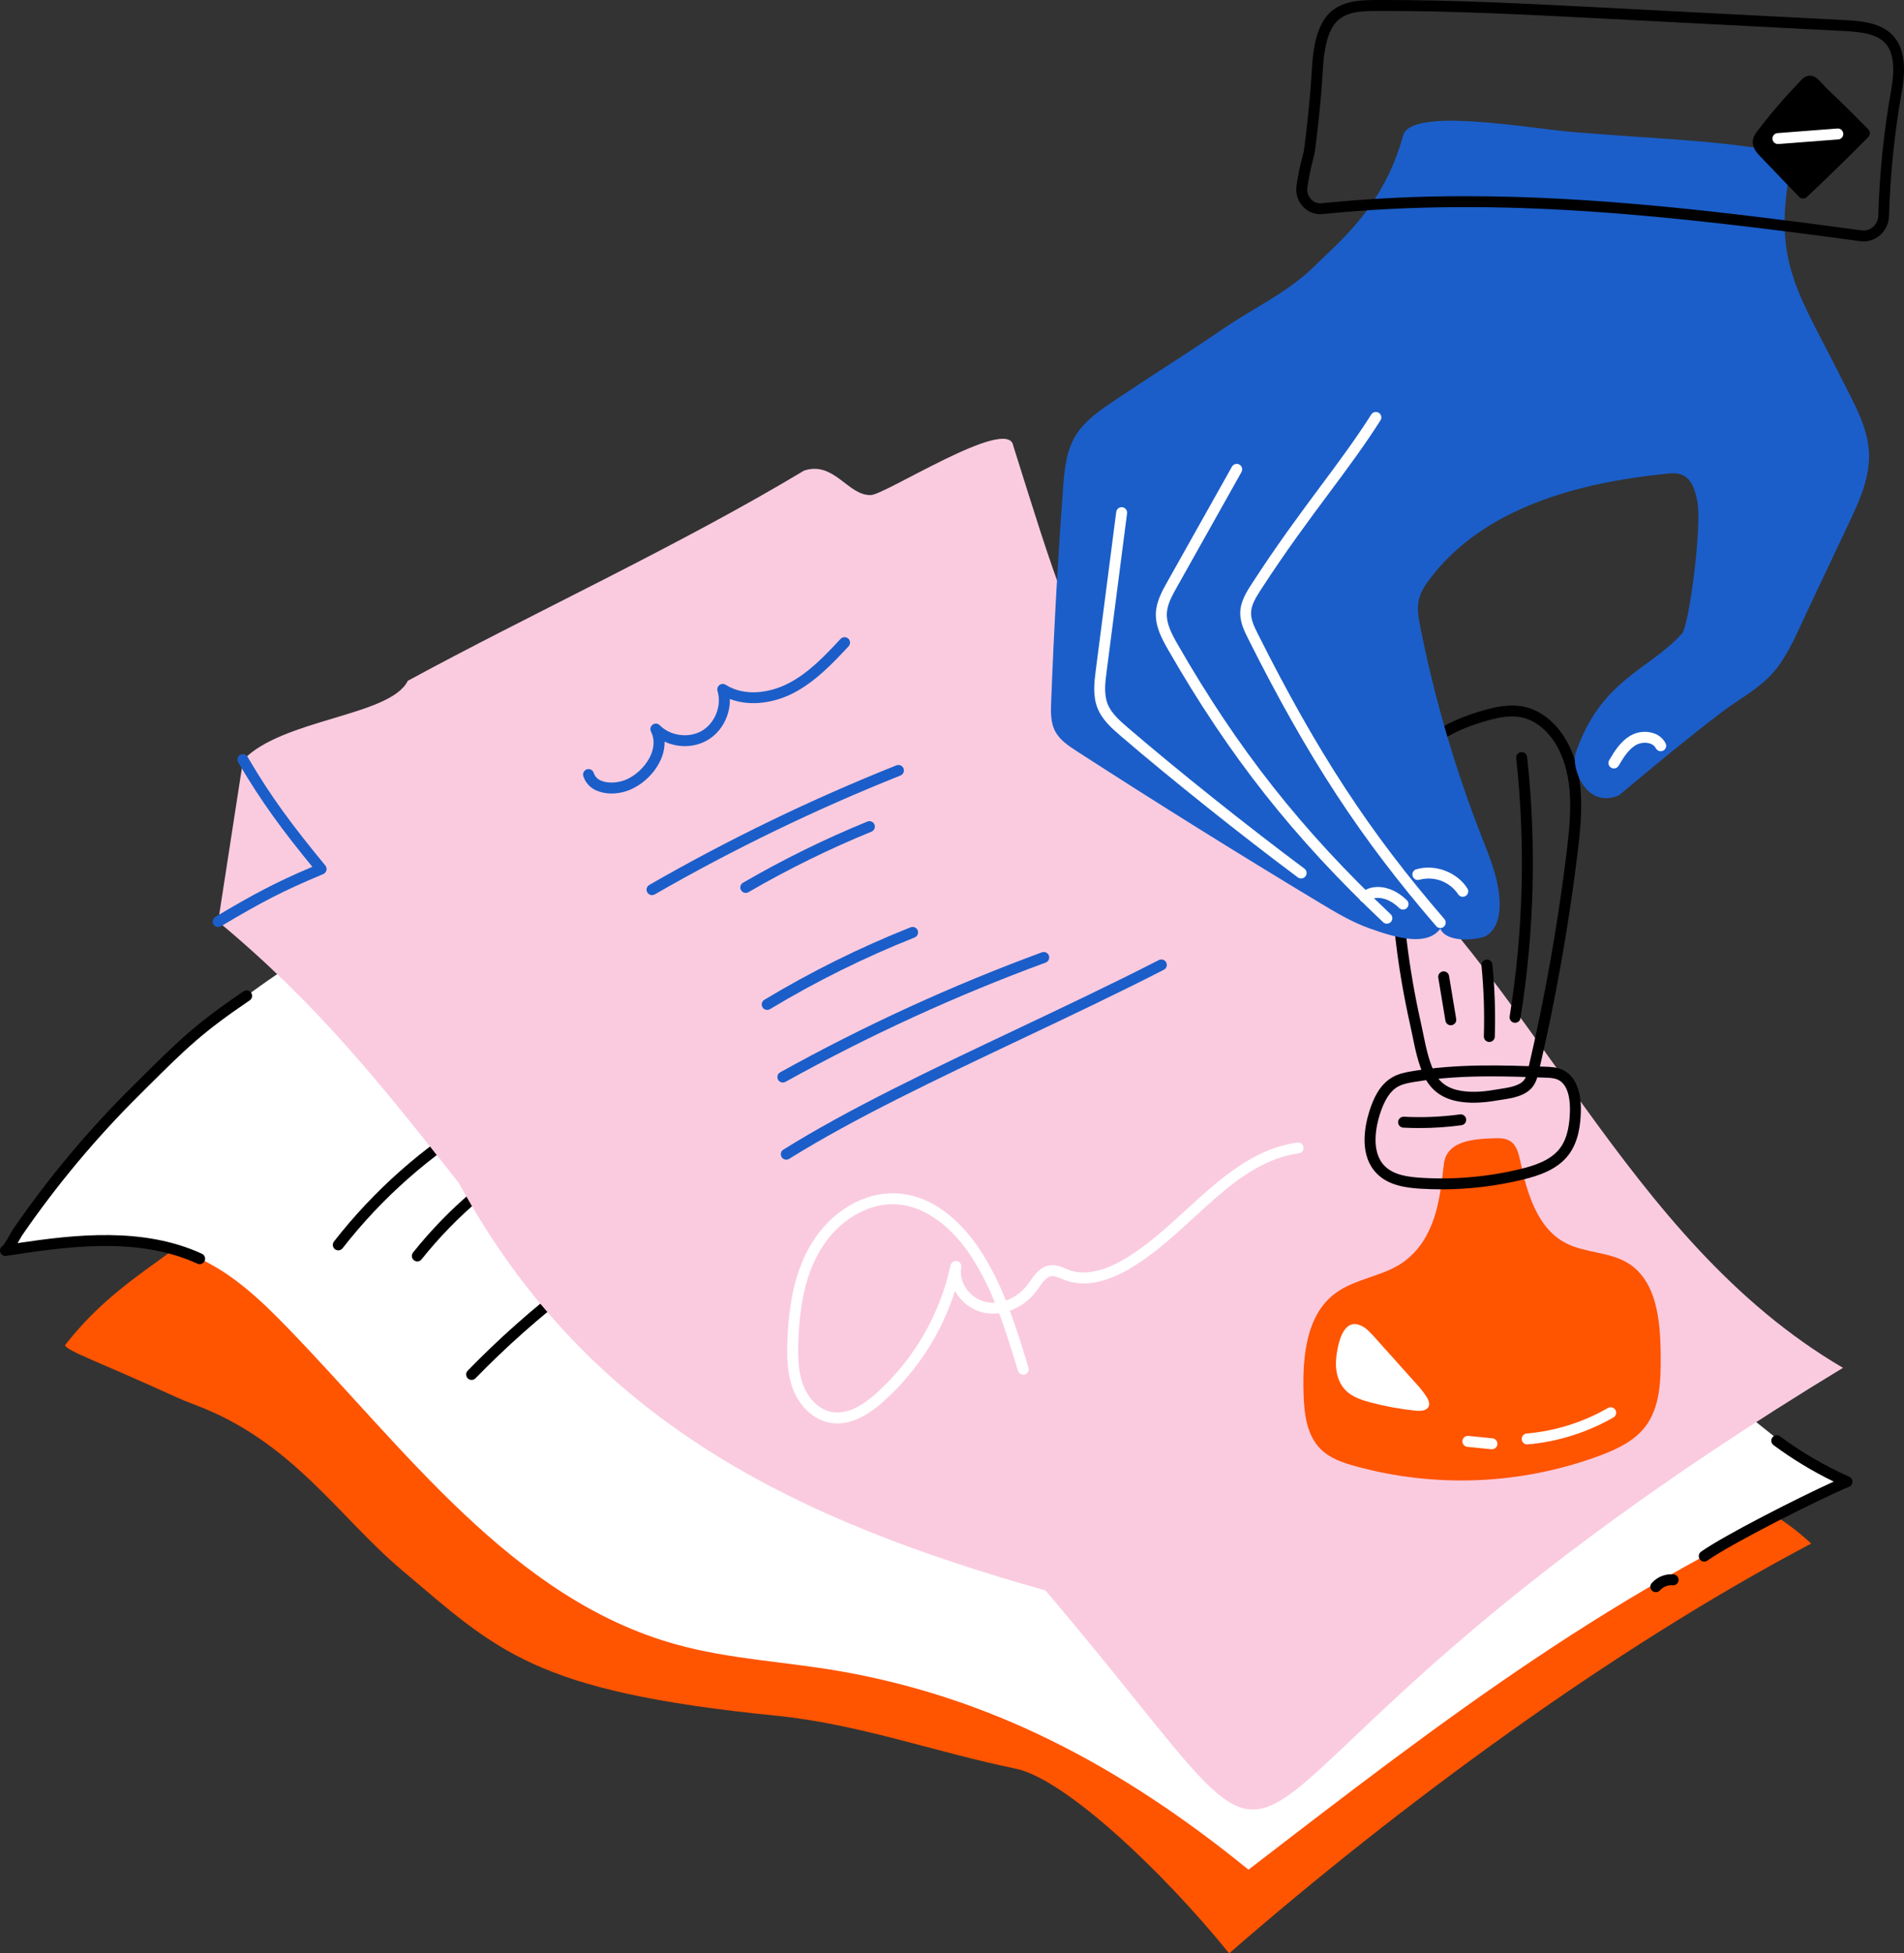
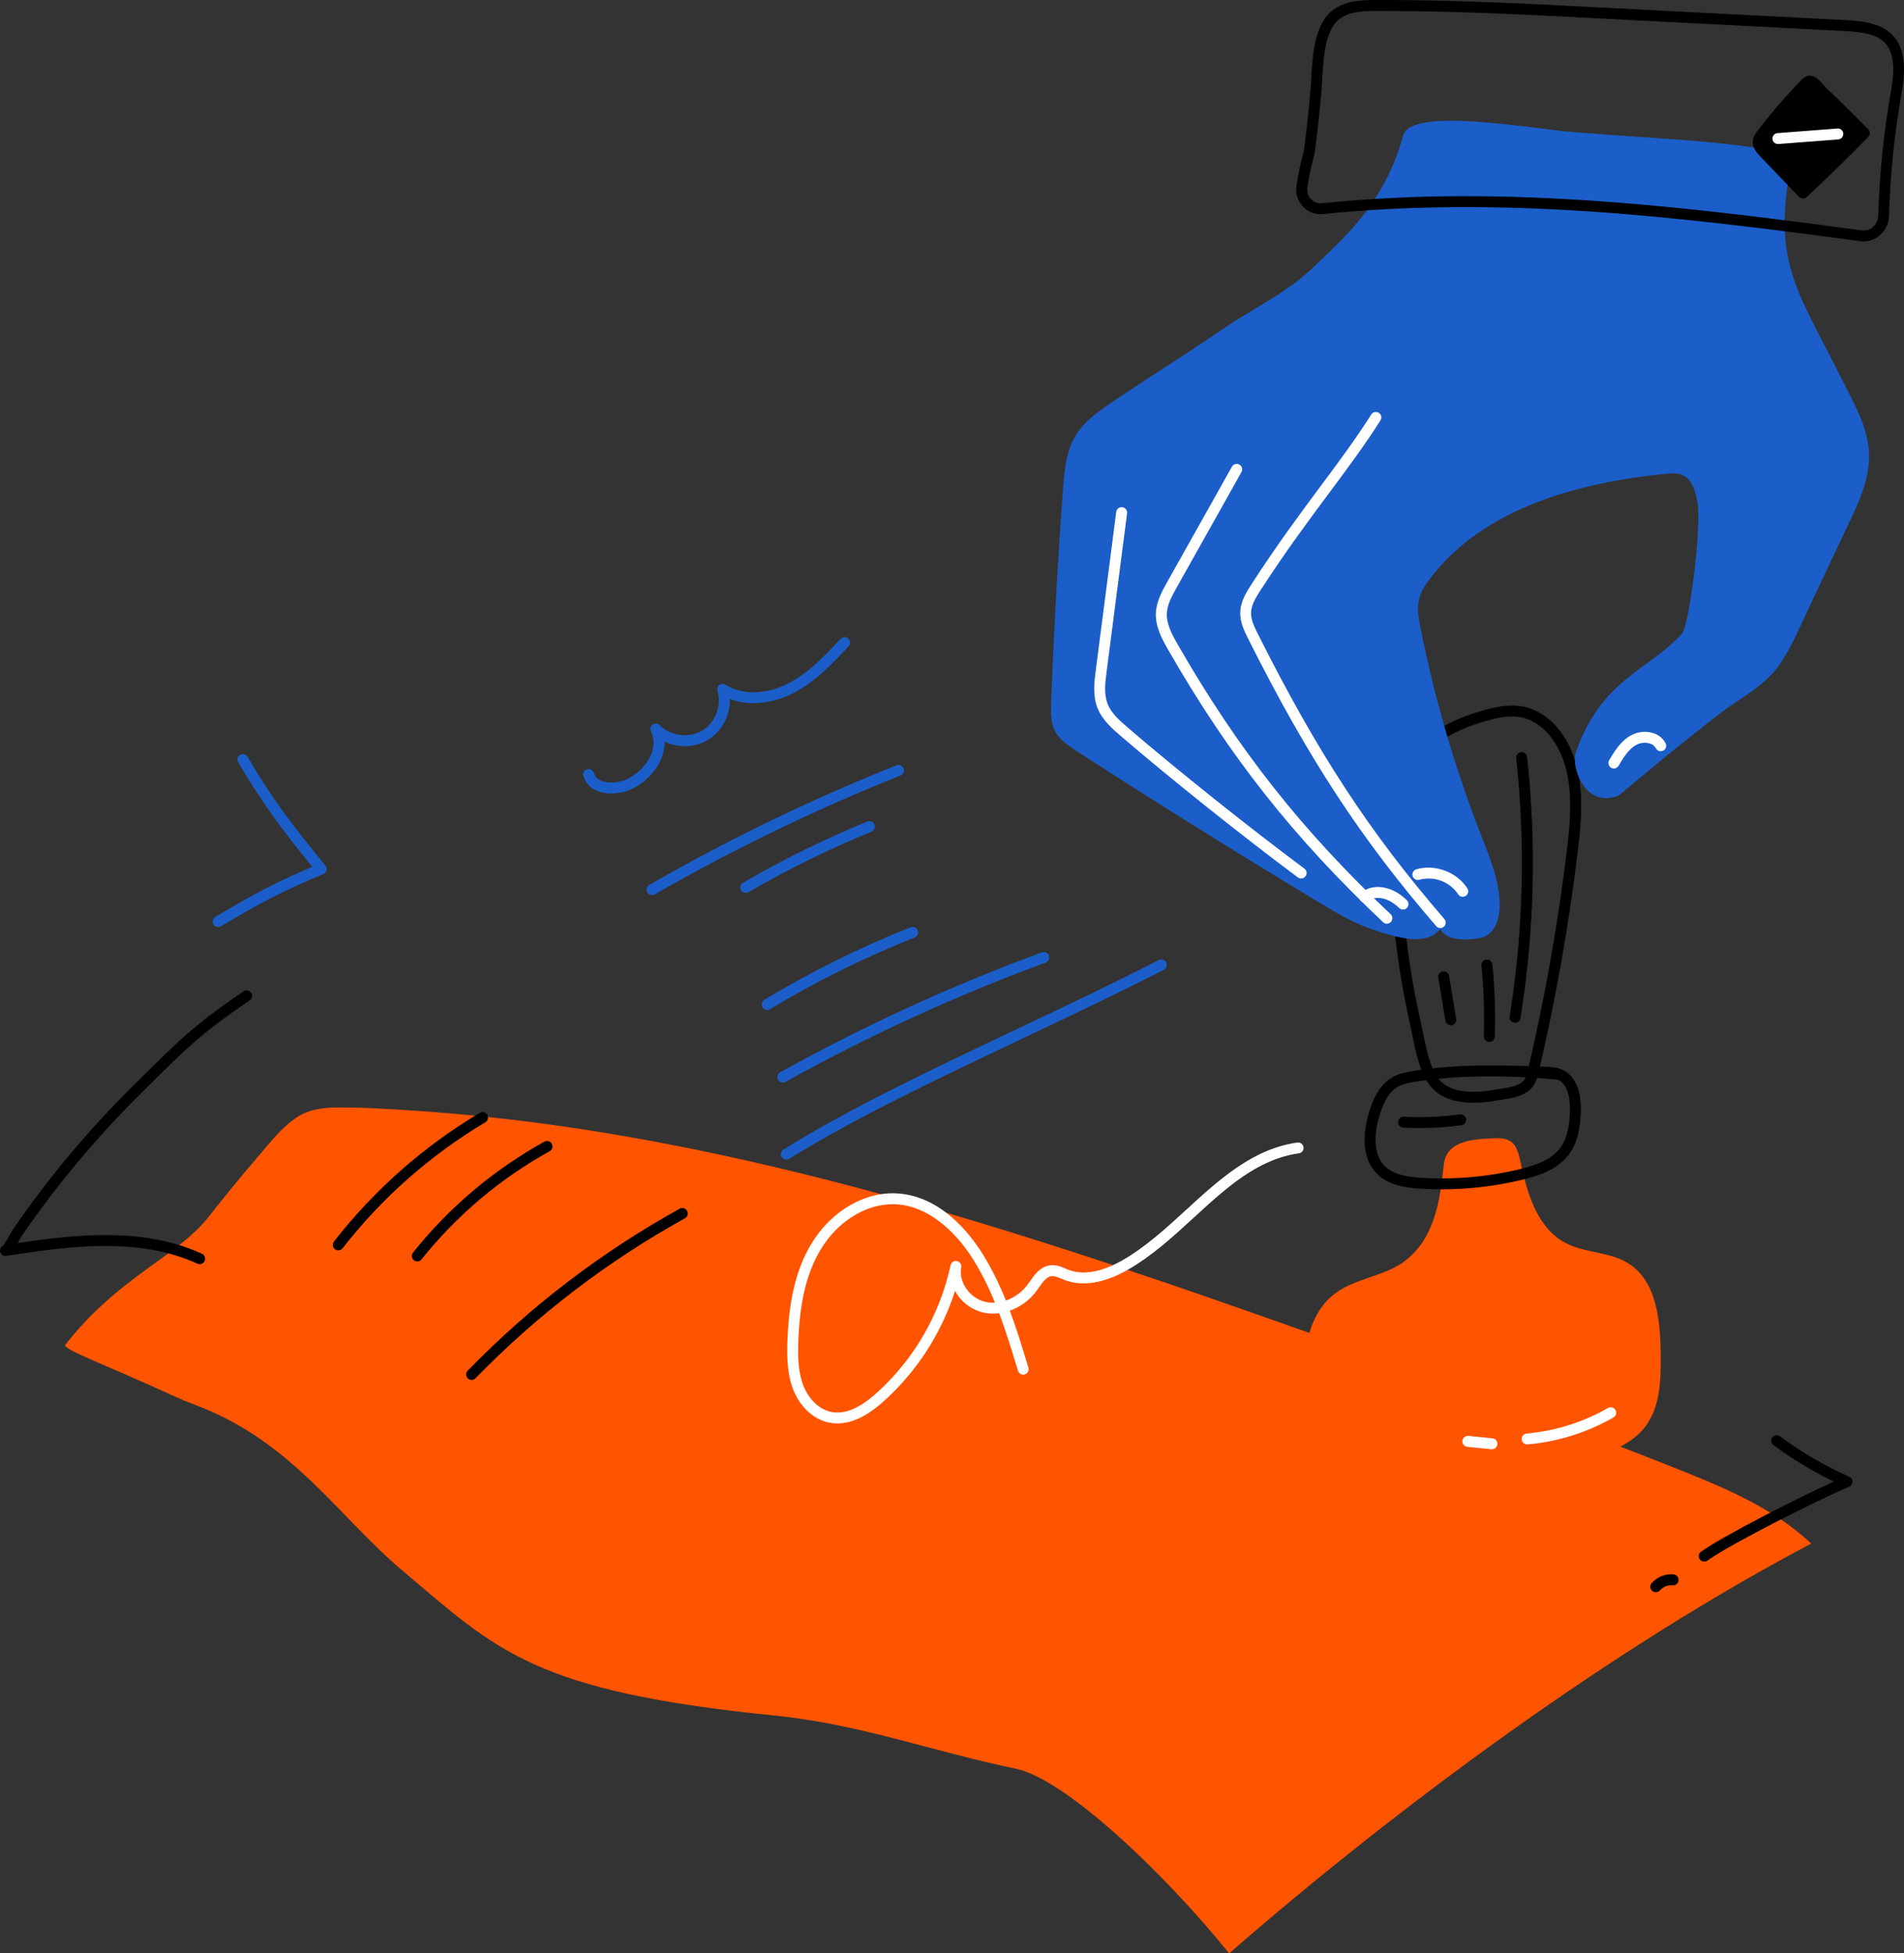
<svg xmlns="http://www.w3.org/2000/svg" width="150px" height="153.868px" viewBox="0 0 150 153.868" version="1.1">
  <rect x="0" y="0" width="150" height="153.868" fill="#333333" stroke="none" />
  <title>CD0A362C-DFB3-4E65-B248-75D74A2F4C92</title>
  <g id="05-Services" stroke="none" stroke-width="1" fill="none" fill-rule="evenodd">
    <g id="05.1_Services" transform="translate(-1285, -4317)" fill-rule="nonzero">
      <g id="How-it-works" transform="translate(375, 3932)">
        <g id="services-copy-2" transform="translate(800, 253)">
          <g id="howitworks-art-3" transform="translate(110, 132)">
            <path d="M132.199,115.731 C123.734,112.358 115.156,109.272 106.573,106.209 C102.56,104.776 98.542,103.361 94.518,101.963 C90.452,100.566 86.374,99.194 82.275,97.892 C78.197,96.596 74.097,95.365 69.97,94.223 C65.843,93.082 61.722,92.052 57.556,91.14 C53.391,90.229 49.201,89.444 44.979,88.82 C40.758,88.195 36.538,87.735 32.295,87.466 C30.386,87.345 28.462,87.216 26.548,87.237 C25.454,87.25 24.379,87.375 23.438,87.977 C22.198,88.776 21.252,90.031 20.3,91.139 C18.981,92.676 17.697,94.241 16.448,95.836 C13.961,99.013 9.373,100.519 5.118,105.966 C5.272,106.43 8.118,107.413 13.711,109.977 C14.24,110.22 14.778,110.442 15.324,110.645 C23.008,113.51 26.611,119.415 31.67,123.689 C39.178,130.024 41.99,133.229 61.074,135.14 C67.688,135.803 73.51,137.977 80.02,139.321 C83.841,140.109 91.493,147.276 96.836,153.868 C110.224,142.21 126.989,129.868 142.692,121.589 C139.756,118.827 135.943,117.227 132.199,115.731 Z" id="Path" fill="#FF5400" />
-             <path d="M0.426,98.503 C5.55,97.719 11.022,96.98 15.73,99.148 C18.386,100.373 20.56,102.431 22.597,104.53 C31.898,114.114 40.35,125.922 53.21,129.518 C57.465,130.709 61.929,130.892 66.28,131.66 C77.824,133.702 88.017,138.862 98.359,147.279 C113.938,135.279 127.275,125.037 145.308,117.18 C129.981,106.968 118.656,91.3 102.536,82.391 C91.667,76.386 79.209,73.816 66.84,72.732 C61.035,72.223 55.2,72.025 49.372,71.891 C46.455,71.825 43.539,71.775 40.624,71.711 C37.936,71.65 35.232,71.456 32.547,71.516 C30.885,71.554 29.554,72.07 28.117,72.874 C26.009,74.056 23.944,75.305 21.944,76.661 C17.931,79.382 14.179,82.469 10.735,85.882 C7.273,89.311 4.142,93.059 1.382,97.075 C1.229,97.299 0.64,98.47 0.426,98.503 Z" id="Path" fill="#FFFFFF" />
            <path d="M26.647,98.492 C26.567,98.492 26.488,98.469 26.42,98.427 C26.351,98.384 26.297,98.323 26.261,98.251 C26.226,98.179 26.211,98.098 26.22,98.018 C26.228,97.938 26.258,97.862 26.307,97.799 C29.474,93.739 33.368,90.303 37.791,87.666 C37.84,87.636 37.894,87.616 37.95,87.607 C38.007,87.599 38.064,87.601 38.12,87.615 C38.175,87.628 38.227,87.653 38.273,87.687 C38.319,87.721 38.358,87.764 38.387,87.813 C38.416,87.862 38.435,87.916 38.443,87.973 C38.451,88.029 38.447,88.087 38.433,88.142 C38.418,88.197 38.392,88.249 38.358,88.294 C38.323,88.34 38.279,88.378 38.23,88.406 C33.899,90.988 30.087,94.353 26.987,98.329 C26.946,98.38 26.895,98.421 26.836,98.45 C26.777,98.478 26.712,98.492 26.647,98.492 Z" id="Path" fill="#000000" />
            <path d="M32.874,99.364 C32.794,99.364 32.714,99.341 32.646,99.298 C32.577,99.255 32.522,99.194 32.487,99.121 C32.452,99.048 32.438,98.966 32.447,98.886 C32.456,98.806 32.488,98.729 32.538,98.666 C35.381,95.107 38.895,92.14 42.881,89.934 C42.931,89.906 42.985,89.887 43.042,89.88 C43.099,89.873 43.156,89.877 43.211,89.892 C43.267,89.908 43.318,89.934 43.363,89.969 C43.408,90.005 43.445,90.049 43.473,90.099 C43.5,90.149 43.518,90.204 43.524,90.26 C43.53,90.317 43.525,90.375 43.508,90.43 C43.492,90.484 43.465,90.535 43.429,90.579 C43.393,90.624 43.348,90.66 43.297,90.687 C39.41,92.837 35.983,95.729 33.211,99.2 C33.171,99.251 33.12,99.292 33.061,99.321 C33.003,99.349 32.939,99.364 32.874,99.364 Z" id="Path" fill="#000000" />
            <path d="M37.154,108.699 C37.069,108.699 36.987,108.674 36.917,108.627 C36.846,108.58 36.791,108.514 36.758,108.436 C36.726,108.359 36.716,108.273 36.732,108.19 C36.747,108.107 36.787,108.031 36.845,107.97 C41.753,102.922 47.378,98.625 53.539,95.217 C53.589,95.188 53.643,95.17 53.7,95.162 C53.757,95.155 53.814,95.159 53.869,95.175 C53.925,95.19 53.976,95.216 54.021,95.252 C54.066,95.287 54.103,95.331 54.131,95.381 C54.158,95.431 54.176,95.486 54.182,95.543 C54.188,95.6 54.183,95.657 54.166,95.712 C54.15,95.767 54.123,95.818 54.087,95.862 C54.051,95.906 54.006,95.943 53.955,95.969 C47.869,99.336 42.311,103.582 37.462,108.569 C37.422,108.61 37.374,108.643 37.321,108.665 C37.268,108.688 37.211,108.699 37.154,108.699 Z" id="Path" fill="#000000" />
-             <path d="M145.194,107.746 C127.804,97.556 120.937,76.977 106.162,64.727 C86.199,57.039 86.176,55.267 79.825,35.108 C79.446,32.685 69.511,39.127 68.565,38.997 C66.788,39.022 65.704,36.298 63.35,37.067 C53.519,42.979 41.574,48.479 32.126,53.63 C30.755,56.416 22.259,56.615 19.154,59.865 L17.186,72.595 C24.985,79.067 30.03,85.416 36.154,93.195 C46.531,112.23 63.073,119.823 82.365,125.285 C108.44,155.948 87.01,143.037 145.194,107.746 Z" id="Path" fill="#FACBDF" />
            <path d="M116.092,86.862 C115.708,86.864 115.324,86.833 114.945,86.771 C113.655,86.556 112.741,85.901 112.217,84.818 C111.729,83.808 111.498,82.678 111.275,81.585 C111.213,81.281 111.154,80.993 111.09,80.708 C110.612,78.579 110.23,76.401 109.972,74.234 C109.678,71.815 109.519,69.382 109.495,66.945 C109.468,64.244 109.688,61.187 111.517,59.005 C112.641,57.663 114.312,56.703 116.761,55.985 C117.757,55.694 118.929,55.428 120.064,55.67 C121.443,55.965 122.695,57.001 123.504,58.516 C124.879,61.108 124.653,64.153 124.302,67.049 C123.594,72.893 122.565,78.693 121.223,84.425 C121.135,84.801 121.024,85.271 120.71,85.651 C120.124,86.358 119.087,86.511 118.253,86.636 C118.123,86.656 117.997,86.674 117.88,86.694 C117.289,86.8 116.692,86.857 116.092,86.862 Z M119.117,56.434 C118.41,56.434 117.689,56.61 117.001,56.811 C114.719,57.479 113.186,58.352 112.176,59.557 C110.527,61.525 110.33,64.394 110.355,66.937 C110.379,69.341 110.536,71.743 110.826,74.13 C111.086,76.268 111.457,78.418 111.929,80.519 C111.995,80.813 112.058,81.118 112.118,81.413 C112.333,82.454 112.548,83.531 112.992,84.444 C113.392,85.272 114.077,85.756 115.086,85.923 C115.849,86.049 116.692,86.03 117.736,85.846 C117.858,85.826 117.99,85.805 118.128,85.785 C118.816,85.678 119.673,85.556 120.049,85.102 C120.234,84.878 120.314,84.533 120.386,84.229 C121.72,78.527 122.741,72.758 123.444,66.945 C123.777,64.185 123.997,61.292 122.738,58.918 C122.055,57.628 121.018,56.753 119.884,56.511 C119.632,56.459 119.375,56.433 119.117,56.434 Z" id="Shape" fill="#000000" />
            <path d="M87.499,31.751 C86.448,32.47 85.382,33.242 84.726,34.331 C83.981,35.57 83.851,37.069 83.746,38.51 C83.335,44.106 83.024,49.708 82.811,55.317 C82.782,56.089 82.763,56.902 83.118,57.589 C83.473,58.276 84.162,58.74 84.819,59.165 C91.153,63.26 97.552,67.252 104.015,71.142 C105.25,71.885 106.497,72.628 107.853,73.116 C110.272,73.985 112.442,74.497 113.47,73.159 C114.017,74.369 116.555,73.995 117.024,73.747 C117.884,73.294 118.157,72.194 118.147,71.226 C118.127,69.36 117.385,67.587 116.705,65.851 C114.618,60.512 113.008,54.999 111.892,49.376 C111.751,48.668 111.619,47.935 111.785,47.232 C111.926,46.618 112.282,46.077 112.663,45.575 C116.875,40.018 124.293,38.023 131.231,37.321 C131.678,37.276 132.15,37.238 132.56,37.423 C133.319,37.766 133.566,38.703 133.724,39.521 C134.094,41.444 133.065,49.303 132.511,49.912 C129.864,52.814 126.121,53.525 124.136,59.305 C123.757,60.404 124.888,63.76 127.542,62.652 C127.552,62.652 132.35,58.582 135.76,56.008 C137.252,54.881 139.074,54.025 140.261,52.245 C141.189,50.857 141.568,49.865 142.281,48.355 L145.641,41.244 C146.466,39.497 147.309,37.667 147.243,35.737 C147.172,33.636 146.039,31.745 145.101,29.865 C141.643,22.937 139.618,20.733 141.071,13.128 C141.102,12.974 141.108,12.817 141.089,12.661 C140.965,11.801 140.153,11.915 139.506,11.814 C134.104,10.972 130.833,10.972 123.876,10.398 C120.491,10.12 111.15,8.39 110.534,10.685 C109.029,16.275 105.399,19.135 103.667,20.862 C101.467,23.053 98.823,24.207 96.268,25.962 C93.688,27.736 91.02,29.391 88.421,31.135 C88.11,31.343 87.803,31.548 87.499,31.751 Z" id="Path" fill="#1B5EC9" />
            <path d="M113.47,73.104 C113.409,73.103 113.349,73.09 113.293,73.064 C113.237,73.039 113.187,73.002 113.148,72.955 C107.21,66.076 103.053,59.727 98.323,50.296 C98.056,49.759 97.691,49.037 97.708,48.254 C97.726,47.359 98.238,46.569 98.611,45.997 C100.594,42.928 102.419,40.476 104.024,38.317 C105.458,36.391 106.812,34.571 108.03,32.651 C108.091,32.555 108.188,32.487 108.299,32.461 C108.41,32.437 108.526,32.457 108.623,32.518 C108.72,32.579 108.788,32.675 108.812,32.787 C108.838,32.898 108.818,33.015 108.756,33.111 C107.52,35.059 106.157,36.891 104.713,38.831 C103.112,40.981 101.297,43.419 99.325,46.463 C98.914,47.098 98.572,47.673 98.56,48.275 C98.549,48.8 98.791,49.327 99.084,49.912 C103.78,59.273 107.899,65.577 113.792,72.394 C113.845,72.456 113.88,72.533 113.892,72.614 C113.903,72.695 113.892,72.778 113.857,72.853 C113.824,72.927 113.769,72.991 113.7,73.035 C113.631,73.08 113.551,73.104 113.469,73.105 L113.47,73.104 Z" id="Path" fill="#FFFFFF" />
            <path d="M109.261,72.761 C109.151,72.761 109.045,72.719 108.965,72.644 C101.896,65.97 96.831,59.553 92.029,51.184 C91.492,50.249 91.015,49.323 91.062,48.273 C91.106,47.359 91.571,46.529 91.945,45.862 L97.054,36.762 C97.109,36.662 97.203,36.588 97.313,36.557 C97.423,36.526 97.541,36.54 97.64,36.596 C97.74,36.652 97.814,36.745 97.845,36.855 C97.876,36.965 97.862,37.083 97.806,37.183 L92.7,46.28 C92.353,46.899 91.959,47.599 91.925,48.311 C91.885,49.128 92.304,49.932 92.775,50.753 C97.533,59.044 102.551,65.403 109.556,72.015 C109.619,72.074 109.663,72.151 109.681,72.235 C109.7,72.319 109.693,72.407 109.66,72.487 C109.629,72.567 109.573,72.635 109.502,72.684 C109.432,72.732 109.347,72.758 109.261,72.758 L109.261,72.761 Z" id="Path" fill="#FFFFFF" />
            <path d="M102.505,69.2 C102.412,69.2 102.322,69.17 102.248,69.115 C97.821,65.818 92.214,61.342 88.295,57.976 C87.643,57.415 86.832,56.718 86.457,55.762 C86.072,54.777 86.213,53.686 86.326,52.809 L87.938,40.327 C87.952,40.214 88.011,40.111 88.101,40.041 C88.191,39.971 88.305,39.94 88.419,39.954 C88.532,39.969 88.635,40.027 88.705,40.117 C88.774,40.207 88.806,40.322 88.792,40.435 L87.179,52.917 C87.072,53.736 86.954,54.666 87.259,55.446 C87.555,56.203 88.247,56.797 88.857,57.321 C92.761,60.675 98.35,65.137 102.763,68.422 C102.835,68.476 102.889,68.552 102.916,68.638 C102.943,68.724 102.943,68.817 102.914,68.903 C102.886,68.989 102.831,69.063 102.758,69.116 C102.684,69.169 102.596,69.197 102.506,69.197 L102.505,69.2 Z" id="Path" fill="#FFFFFF" />
            <path d="M127.14,60.533 C127.065,60.533 126.991,60.512 126.925,60.473 C126.877,60.444 126.834,60.406 126.801,60.361 C126.766,60.316 126.742,60.265 126.728,60.21 C126.714,60.155 126.71,60.098 126.718,60.042 C126.726,59.986 126.745,59.933 126.774,59.884 C127.17,59.212 127.665,58.379 128.503,57.918 C128.765,57.777 129.051,57.689 129.346,57.659 C129.641,57.628 129.94,57.656 130.223,57.742 C130.435,57.802 130.632,57.905 130.803,58.043 C130.974,58.182 131.114,58.354 131.217,58.549 C131.242,58.599 131.257,58.654 131.262,58.71 C131.267,58.767 131.26,58.823 131.242,58.877 C131.225,58.931 131.197,58.98 131.161,59.023 C131.124,59.066 131.079,59.102 131.028,59.127 C130.978,59.153 130.923,59.168 130.867,59.173 C130.811,59.177 130.754,59.17 130.701,59.153 C130.647,59.135 130.597,59.108 130.554,59.071 C130.511,59.034 130.476,58.989 130.45,58.939 C130.4,58.847 130.331,58.766 130.248,58.702 C130.165,58.637 130.071,58.59 129.969,58.563 C129.617,58.462 129.24,58.5 128.916,58.67 C128.286,59.014 127.858,59.738 127.519,60.319 C127.48,60.385 127.425,60.44 127.359,60.478 C127.292,60.515 127.217,60.534 127.14,60.533 Z" id="Path" fill="#FFFFFF" />
            <path d="M115.24,70.643 C115.167,70.643 115.097,70.625 115.032,70.59 C114.969,70.556 114.915,70.505 114.876,70.444 C114.552,69.958 114.082,69.586 113.534,69.381 C112.986,69.176 112.388,69.148 111.823,69.301 C111.714,69.333 111.596,69.32 111.495,69.266 C111.395,69.211 111.321,69.119 111.289,69.01 C111.257,68.9 111.269,68.782 111.323,68.682 C111.378,68.582 111.47,68.507 111.579,68.475 C113.05,68.045 114.778,68.69 115.602,69.98 C115.644,70.045 115.666,70.12 115.669,70.197 C115.672,70.274 115.653,70.35 115.617,70.418 C115.579,70.485 115.525,70.542 115.459,70.581 C115.392,70.62 115.317,70.641 115.24,70.641 L115.24,70.643 Z" id="Path" fill="#FFFFFF" />
            <path d="M110.531,71.649 C110.418,71.649 110.31,71.605 110.229,71.526 C109.501,70.809 108.838,70.721 108.509,70.729 C108.18,70.738 107.946,70.847 107.852,70.951 C107.816,70.995 107.77,71.032 107.719,71.058 C107.668,71.084 107.612,71.1 107.554,71.104 C107.496,71.108 107.438,71.101 107.383,71.082 C107.329,71.063 107.278,71.034 107.235,70.995 C107.192,70.957 107.158,70.91 107.133,70.857 C107.109,70.805 107.095,70.748 107.093,70.691 C107.091,70.633 107.1,70.575 107.121,70.521 C107.142,70.467 107.173,70.418 107.213,70.377 C107.483,70.076 107.958,69.885 108.482,69.869 C108.949,69.855 109.88,69.977 110.835,70.913 C110.897,70.973 110.939,71.05 110.955,71.133 C110.972,71.217 110.964,71.304 110.932,71.383 C110.9,71.462 110.844,71.529 110.773,71.577 C110.702,71.624 110.619,71.649 110.533,71.649 L110.531,71.649 Z" id="Path" fill="#FFFFFF" />
            <path d="M110.486,99.47 C108.856,100.576 106.697,100.722 105.135,101.921 C102.916,103.626 102.622,106.819 102.692,109.616 C102.732,111.238 102.899,113.02 104.055,114.159 C104.78,114.874 105.785,115.217 106.766,115.49 C113.113,117.238 119.848,116.95 126.022,114.667 C127.36,114.168 128.717,113.536 129.594,112.409 C130.808,110.852 130.846,108.709 130.831,106.735 C130.809,104.054 130.537,100.902 128.251,99.496 C126.78,98.59 124.87,98.716 123.341,97.912 C121.084,96.729 120.291,93.942 119.766,91.449 C119.643,90.861 119.48,90.208 118.974,89.886 C118.628,89.665 118.192,89.65 117.782,89.662 C116.232,89.713 113.978,89.794 113.752,91.684 C113.537,93.525 113.359,95.348 112.525,97.041 C112.067,98.013 111.364,98.85 110.486,99.47 Z" id="Path" fill="#FF5400" />
            <path d="M111.822,88.858 C111.399,88.858 110.975,88.848 110.552,88.826 C110.496,88.823 110.44,88.809 110.389,88.785 C110.338,88.761 110.293,88.726 110.254,88.684 C110.216,88.642 110.187,88.593 110.169,88.54 C110.15,88.487 110.141,88.43 110.144,88.374 C110.147,88.317 110.161,88.262 110.186,88.211 C110.211,88.16 110.244,88.114 110.286,88.077 C110.329,88.039 110.377,88.01 110.431,87.991 C110.484,87.972 110.541,87.964 110.597,87.967 C112.074,88.043 113.554,87.981 115.019,87.782 C115.132,87.767 115.247,87.797 115.337,87.866 C115.429,87.935 115.488,88.037 115.504,88.15 C115.519,88.263 115.489,88.378 115.42,88.469 C115.351,88.56 115.248,88.619 115.135,88.635 C114.038,88.784 112.931,88.859 111.822,88.858 Z" id="Path" fill="#000000" />
-             <path d="M105.268,106.981 C105.168,107.896 105.376,108.889 106.03,109.536 C106.551,110.054 107.282,110.288 107.991,110.478 C109.158,110.784 110.347,111 111.548,111.123 C111.931,111.161 112.419,111.13 112.559,110.772 C112.648,110.545 112.542,110.291 112.419,110.081 C112.161,109.676 111.863,109.297 111.531,108.95 L108.257,105.295 C107.964,104.973 107.662,104.635 107.269,104.443 C105.775,103.713 105.38,105.951 105.268,106.981 Z" id="Path" fill="#FFFFFF" />
            <path d="M120.33,113.779 C120.217,113.784 120.105,113.743 120.021,113.666 C119.937,113.59 119.887,113.482 119.882,113.368 C119.877,113.254 119.918,113.142 119.994,113.059 C120.071,112.974 120.179,112.924 120.293,112.919 C122.543,112.718 124.722,112.032 126.68,110.908 C126.73,110.88 126.783,110.861 126.839,110.854 C126.895,110.846 126.952,110.851 127.007,110.865 C127.061,110.88 127.112,110.904 127.158,110.939 C127.202,110.973 127.239,111.016 127.268,111.066 C127.296,111.114 127.314,111.168 127.322,111.225 C127.33,111.281 127.325,111.338 127.311,111.391 C127.296,111.446 127.271,111.498 127.237,111.542 C127.203,111.587 127.16,111.625 127.11,111.653 C125.043,112.839 122.744,113.564 120.369,113.776 L120.33,113.779 Z" id="Path" fill="#FFFFFF" />
            <path d="M117.517,114.156 L117.473,114.156 L115.597,113.968 C115.484,113.957 115.379,113.9 115.306,113.812 C115.234,113.723 115.2,113.609 115.21,113.495 C115.222,113.381 115.278,113.277 115.367,113.204 C115.456,113.131 115.57,113.097 115.683,113.108 L117.559,113.296 C117.673,113.302 117.781,113.352 117.857,113.437 C117.934,113.522 117.974,113.634 117.969,113.748 C117.963,113.862 117.912,113.968 117.828,114.045 C117.743,114.122 117.631,114.162 117.517,114.156 Z" id="Path" fill="#FFFFFF" />
            <path d="M119.358,80.565 C119.335,80.565 119.311,80.563 119.289,80.56 C119.233,80.551 119.18,80.531 119.132,80.501 C119.084,80.471 119.042,80.433 119.009,80.387 C118.976,80.341 118.952,80.289 118.94,80.234 C118.927,80.179 118.924,80.122 118.933,80.066 C120.013,73.339 120.188,66.497 119.449,59.724 C119.437,59.61 119.471,59.495 119.543,59.406 C119.614,59.317 119.719,59.259 119.833,59.247 C119.947,59.235 120.061,59.268 120.15,59.34 C120.239,59.412 120.297,59.516 120.309,59.63 C121.055,66.48 120.879,73.4 119.785,80.203 C119.769,80.304 119.718,80.397 119.639,80.463 C119.561,80.53 119.461,80.566 119.358,80.565 Z" id="Path" fill="#000000" />
            <path d="M117.329,82.076 L117.315,82.076 C117.201,82.073 117.094,82.024 117.015,81.941 C116.938,81.858 116.896,81.747 116.899,81.633 C116.957,79.774 116.895,77.912 116.713,76.06 C116.708,76.003 116.713,75.946 116.73,75.892 C116.747,75.838 116.773,75.787 116.81,75.744 C116.845,75.7 116.89,75.663 116.94,75.637 C116.991,75.61 117.045,75.594 117.101,75.588 C117.158,75.582 117.215,75.588 117.269,75.605 C117.324,75.621 117.374,75.648 117.417,75.684 C117.461,75.72 117.498,75.765 117.525,75.815 C117.552,75.865 117.568,75.92 117.573,75.976 C117.759,77.865 117.823,79.763 117.762,81.66 C117.759,81.773 117.712,81.879 117.63,81.957 C117.55,82.034 117.442,82.077 117.329,82.076 Z" id="Path" fill="#000000" />
            <path d="M114.297,80.763 C114.196,80.763 114.097,80.727 114.019,80.661 C113.942,80.595 113.89,80.504 113.873,80.404 L113.312,77.024 C113.301,76.968 113.302,76.91 113.314,76.854 C113.326,76.798 113.35,76.745 113.382,76.698 C113.415,76.651 113.457,76.611 113.506,76.581 C113.554,76.55 113.608,76.529 113.665,76.52 C113.721,76.511 113.779,76.513 113.835,76.526 C113.89,76.539 113.943,76.564 113.989,76.597 C114.036,76.631 114.074,76.674 114.103,76.723 C114.133,76.772 114.153,76.827 114.16,76.883 L114.721,80.261 C114.741,80.373 114.714,80.489 114.647,80.581 C114.581,80.674 114.481,80.737 114.368,80.755 C114.344,80.759 114.32,80.762 114.297,80.763 Z" id="Path" fill="#000000" />
            <path d="M48.187,62.506 C47.782,62.512 47.379,62.434 47.005,62.278 C46.757,62.177 46.535,62.022 46.353,61.826 C46.172,61.629 46.036,61.395 45.955,61.141 C45.938,61.087 45.931,61.03 45.936,60.974 C45.941,60.917 45.957,60.863 45.983,60.813 C46.009,60.763 46.045,60.718 46.088,60.682 C46.131,60.645 46.181,60.618 46.235,60.601 C46.289,60.584 46.346,60.578 46.402,60.583 C46.458,60.587 46.513,60.603 46.563,60.629 C46.613,60.655 46.658,60.691 46.694,60.734 C46.73,60.778 46.758,60.828 46.775,60.881 C46.82,61.019 46.895,61.146 46.994,61.251 C47.094,61.356 47.216,61.438 47.351,61.491 C47.899,61.732 48.742,61.684 49.401,61.377 C50.288,60.963 51.054,60.137 51.353,59.27 C51.495,58.859 51.598,58.24 51.286,57.625 C51.239,57.534 51.227,57.429 51.251,57.329 C51.275,57.229 51.334,57.141 51.418,57.08 C51.501,57.02 51.604,56.992 51.706,57.001 C51.809,57.01 51.905,57.055 51.976,57.129 C52.814,57.98 54.276,58.17 55.309,57.559 C56.342,56.947 56.873,55.577 56.529,54.433 C56.503,54.348 56.503,54.258 56.53,54.174 C56.557,54.09 56.61,54.016 56.68,53.962 C56.751,53.909 56.836,53.879 56.924,53.876 C57.013,53.872 57.1,53.897 57.174,53.945 C58.742,54.926 60.745,54.535 62.097,53.837 C63.71,53.011 64.988,51.645 66.224,50.325 C66.263,50.284 66.309,50.251 66.36,50.228 C66.412,50.204 66.467,50.191 66.524,50.19 C66.58,50.188 66.636,50.197 66.689,50.217 C66.742,50.237 66.791,50.267 66.832,50.306 C66.873,50.344 66.906,50.391 66.93,50.442 C66.953,50.493 66.966,50.549 66.968,50.605 C66.97,50.662 66.96,50.718 66.94,50.771 C66.92,50.824 66.89,50.872 66.852,50.913 C65.625,52.223 64.234,53.708 62.49,54.603 C61.138,55.296 59.208,55.717 57.497,55.058 C57.534,56.341 56.869,57.633 55.751,58.294 C54.727,58.9 53.422,58.92 52.359,58.42 C52.364,58.802 52.302,59.183 52.174,59.543 C51.797,60.635 50.878,61.633 49.774,62.149 C49.277,62.381 48.736,62.503 48.187,62.506 Z" id="Path" fill="#1B5EC9" />
            <path d="M51.368,70.509 C51.273,70.509 51.181,70.478 51.106,70.42 C51.03,70.363 50.976,70.282 50.952,70.19 C50.927,70.098 50.933,70.001 50.97,69.914 C51.006,69.826 51.071,69.753 51.153,69.706 C57.41,66.109 63.916,62.962 70.619,60.288 C70.672,60.267 70.728,60.256 70.785,60.257 C70.841,60.257 70.897,60.269 70.949,60.291 C71.001,60.313 71.049,60.346 71.088,60.386 C71.128,60.426 71.159,60.474 71.181,60.527 C71.202,60.579 71.212,60.636 71.212,60.692 C71.211,60.749 71.2,60.805 71.177,60.857 C71.155,60.909 71.123,60.956 71.083,60.996 C71.042,61.035 70.994,61.067 70.942,61.088 C64.276,63.746 57.808,66.875 51.586,70.451 C51.52,70.489 51.445,70.509 51.368,70.509 Z" id="Path" fill="#1B5EC9" />
            <path d="M58.75,70.336 C58.656,70.335 58.564,70.304 58.49,70.246 C58.415,70.189 58.362,70.108 58.337,70.017 C58.313,69.926 58.319,69.83 58.354,69.743 C58.39,69.656 58.454,69.583 58.535,69.535 C61.691,67.701 64.97,66.088 68.349,64.708 C68.454,64.671 68.569,64.675 68.671,64.72 C68.772,64.765 68.852,64.848 68.894,64.951 C68.936,65.055 68.936,65.17 68.894,65.273 C68.853,65.376 68.773,65.459 68.672,65.505 C65.33,66.869 62.087,68.464 58.966,70.278 C58.9,70.316 58.826,70.336 58.75,70.336 Z" id="Path" fill="#1B5EC9" />
            <path d="M60.442,79.551 C60.348,79.552 60.256,79.521 60.181,79.464 C60.106,79.407 60.052,79.327 60.026,79.237 C60.001,79.146 60.006,79.05 60.041,78.962 C60.076,78.875 60.138,78.801 60.219,78.753 C63.895,76.538 67.747,74.63 71.736,73.047 C71.789,73.026 71.845,73.015 71.902,73.015 C71.958,73.016 72.014,73.028 72.066,73.05 C72.118,73.072 72.166,73.104 72.205,73.145 C72.245,73.185 72.276,73.233 72.297,73.285 C72.319,73.338 72.329,73.394 72.329,73.451 C72.328,73.507 72.316,73.563 72.294,73.615 C72.272,73.668 72.24,73.715 72.199,73.754 C72.159,73.794 72.111,73.825 72.059,73.846 C68.112,75.413 64.301,77.3 60.664,79.491 C60.597,79.531 60.52,79.552 60.442,79.551 Z" id="Path" fill="#1B5EC9" />
            <path d="M61.68,85.272 C61.584,85.274 61.49,85.243 61.414,85.185 C61.337,85.128 61.282,85.046 61.258,84.953 C61.233,84.86 61.24,84.762 61.277,84.674 C61.315,84.586 61.381,84.513 61.465,84.466 C68.083,80.791 74.976,77.632 82.08,75.017 C82.188,74.978 82.306,74.983 82.409,75.031 C82.513,75.078 82.593,75.165 82.632,75.273 C82.672,75.38 82.667,75.498 82.619,75.601 C82.571,75.705 82.484,75.785 82.377,75.825 C75.315,78.423 68.464,81.564 61.885,85.217 C61.823,85.253 61.752,85.271 61.68,85.272 Z" id="Path" fill="#1B5EC9" />
            <path d="M61.947,91.349 C61.853,91.349 61.762,91.319 61.687,91.263 C61.612,91.207 61.558,91.127 61.532,91.037 C61.506,90.948 61.51,90.852 61.544,90.764 C61.578,90.677 61.639,90.603 61.719,90.554 C66.912,87.317 73.322,84.28 80.108,81.065 C83.822,79.304 87.663,77.485 91.296,75.625 C91.398,75.573 91.516,75.563 91.624,75.598 C91.733,75.633 91.823,75.71 91.875,75.812 C91.927,75.913 91.937,76.031 91.902,76.14 C91.867,76.249 91.79,76.339 91.688,76.391 C88.043,78.256 84.196,80.079 80.477,81.842 C73.713,85.047 67.325,88.077 62.173,91.283 C62.105,91.326 62.027,91.349 61.947,91.349 Z" id="Path" fill="#1B5EC9" />
            <path d="M65.975,112.126 C65.771,112.126 65.566,112.107 65.365,112.07 C64.132,111.841 63.031,110.841 62.49,109.462 C62.021,108.263 61.992,106.957 62.03,105.725 C62.138,102.41 62.732,99.952 63.912,97.986 C65.468,95.396 68.144,93.836 70.724,94.008 C74.106,94.232 76.381,97.114 77.436,98.812 C78.143,99.969 78.749,101.185 79.246,102.446 C79.916,102.215 80.502,101.789 80.929,101.223 C80.998,101.131 81.066,101.035 81.135,100.938 C81.502,100.415 81.96,99.765 82.731,99.671 C83.191,99.614 83.597,99.779 83.956,99.934 C84.045,99.97 84.135,100.008 84.225,100.041 C85.651,100.567 87.276,99.926 88.386,99.297 C90.214,98.26 91.864,96.752 93.455,95.293 C96.034,92.928 98.695,90.489 102.217,89.997 C102.328,89.984 102.44,90.015 102.529,90.084 C102.617,90.153 102.676,90.253 102.691,90.364 C102.707,90.475 102.678,90.588 102.612,90.678 C102.545,90.769 102.446,90.83 102.336,90.848 C99.079,91.303 96.63,93.549 94.036,95.926 C92.41,97.418 90.727,98.96 88.81,100.045 C86.99,101.076 85.301,101.354 83.927,100.847 C83.827,100.811 83.726,100.769 83.626,100.727 C83.34,100.609 83.068,100.497 82.835,100.525 C82.443,100.572 82.149,100.99 81.838,101.432 C81.764,101.539 81.691,101.641 81.617,101.739 C81.093,102.433 80.376,102.956 79.555,103.244 C80.11,104.727 80.569,106.241 81.022,107.73 C81.038,107.784 81.044,107.841 81.038,107.898 C81.032,107.954 81.016,108.008 80.989,108.058 C80.963,108.107 80.926,108.151 80.883,108.188 C80.839,108.223 80.789,108.25 80.735,108.266 C80.681,108.283 80.624,108.289 80.568,108.283 C80.511,108.277 80.457,108.261 80.407,108.234 C80.357,108.207 80.313,108.172 80.277,108.128 C80.241,108.084 80.215,108.033 80.198,107.979 C79.741,106.475 79.275,104.938 78.712,103.445 C78.275,103.504 77.831,103.481 77.402,103.379 C76.945,103.26 76.517,103.048 76.144,102.756 C75.772,102.464 75.464,102.099 75.239,101.684 C74.175,105.014 72.249,108.003 69.656,110.348 C68.335,111.541 67.122,112.126 65.975,112.126 Z M70.334,94.856 C68.174,94.856 65.972,96.23 64.649,98.433 C63.548,100.26 62.989,102.59 62.89,105.752 C62.855,106.893 62.879,108.094 63.291,109.148 C63.63,110.014 64.394,111.015 65.523,111.225 C66.57,111.419 67.733,110.924 69.081,109.711 C72.019,107.053 74.049,103.541 74.886,99.668 C74.909,99.557 74.976,99.46 75.071,99.398 C75.165,99.336 75.281,99.314 75.392,99.336 C75.503,99.359 75.6,99.424 75.664,99.518 C75.727,99.613 75.75,99.728 75.729,99.839 C75.506,100.983 76.383,102.247 77.605,102.545 C77.86,102.606 78.122,102.63 78.384,102.616 C77.919,101.454 77.357,100.334 76.705,99.267 C75.058,96.616 72.856,95.012 70.667,94.867 C70.557,94.86 70.445,94.856 70.334,94.856 Z" id="Shape" fill="#FFFFFF" />
            <path d="M146.826,19.017 C146.74,19.017 146.654,19.012 146.568,19 C131.699,16.992 118.248,15.445 104.193,16.864 C103.914,16.892 103.632,16.856 103.369,16.758 C103.106,16.661 102.869,16.504 102.676,16.301 C102.467,16.086 102.31,15.825 102.217,15.54 C102.124,15.255 102.097,14.952 102.138,14.655 C102.252,13.858 102.413,13.069 102.62,12.29 C102.676,12.075 102.727,11.885 102.734,11.808 C102.938,10.235 103.11,8.63 103.245,7.036 C103.272,6.713 103.292,6.391 103.312,6.039 C103.393,4.642 103.484,3.068 104.16,1.808 C105.134,-0.004 107.084,-0.002 108.652,0 L108.884,0 C114.502,-0.008 120.209,0.285 125.724,0.57 L145.395,1.585 C146.799,1.658 148.372,1.831 149.275,2.972 C150,3.891 150.18,5.291 149.821,7.254 C149.249,10.473 148.916,13.73 148.821,16.999 C148.815,17.293 148.747,17.582 148.621,17.848 C148.495,18.113 148.316,18.35 148.092,18.541 C147.74,18.845 147.291,19.014 146.826,19.017 Z M115.49,15.454 C125.668,15.454 135.797,16.678 146.683,18.149 C146.837,18.169 146.993,18.156 147.141,18.112 C147.289,18.067 147.426,17.992 147.543,17.891 C147.675,17.778 147.781,17.638 147.855,17.481 C147.929,17.324 147.97,17.154 147.973,16.98 C148.069,13.667 148.407,10.366 148.987,7.103 C149.298,5.397 149.176,4.222 148.611,3.509 C148,2.735 146.871,2.525 145.363,2.447 L125.691,1.432 C120.185,1.148 114.496,0.853 108.895,0.864 L108.661,0.864 C107.185,0.864 105.658,0.864 104.928,2.218 C104.341,3.311 104.259,4.725 104.175,6.093 C104.155,6.447 104.135,6.781 104.107,7.112 C103.972,8.718 103.798,10.337 103.592,11.922 C103.574,12.05 103.529,12.231 103.459,12.505 C103.26,13.251 103.105,14.007 102.996,14.771 C102.972,14.939 102.986,15.111 103.038,15.272 C103.09,15.433 103.178,15.581 103.296,15.703 C103.399,15.813 103.526,15.897 103.667,15.95 C103.808,16.003 103.959,16.024 104.109,16.01 L104.152,16.44 L104.109,16.01 C107.891,15.633 111.689,15.447 115.49,15.454 Z" id="Shape" fill="#000000" />
            <path d="M138.795,10.578 C138.668,10.746 138.538,10.925 138.518,11.135 C138.483,11.468 138.733,11.757 138.965,11.995 L142.039,15.203 C143.684,13.665 145.296,12.093 146.877,10.488 C145.784,9.368 144.671,8.269 143.536,7.192 C143.337,7.003 142.95,6.476 142.684,6.402 C142.362,6.314 142.128,6.697 141.922,6.911 C141.387,7.47 140.868,8.044 140.362,8.631 C139.821,9.265 139.298,9.914 138.795,10.578 Z" id="Path" fill="#000000" />
            <path d="M142.04,15.638 C141.982,15.638 141.925,15.626 141.872,15.603 C141.818,15.581 141.77,15.547 141.73,15.506 L138.654,12.297 C138.439,12.07 138.034,11.652 138.089,11.092 C138.123,10.752 138.322,10.491 138.453,10.318 C138.956,9.653 139.488,8.993 140.037,8.355 C140.542,7.765 141.072,7.181 141.612,6.618 C141.647,6.582 141.681,6.541 141.72,6.5 C141.929,6.256 142.277,5.847 142.801,5.992 C143.091,6.072 143.346,6.342 143.651,6.684 C143.723,6.766 143.79,6.844 143.833,6.884 C144.966,7.959 146.091,9.072 147.186,10.192 C147.265,10.272 147.31,10.38 147.31,10.493 C147.31,10.606 147.265,10.714 147.186,10.794 C145.609,12.396 143.977,13.987 142.337,15.524 C142.256,15.598 142.15,15.639 142.04,15.638 Z M142.587,6.834 C142.509,6.902 142.437,6.977 142.372,7.059 C142.325,7.114 142.28,7.166 142.235,7.213 C141.706,7.765 141.187,8.338 140.691,8.915 C140.154,9.54 139.633,10.187 139.14,10.837 C139.052,10.935 138.986,11.051 138.948,11.178 C138.93,11.34 139.163,11.584 139.278,11.701 L142.057,14.604 C143.483,13.262 144.9,11.882 146.276,10.491 C145.285,9.48 144.265,8.479 143.242,7.508 C143.171,7.441 143.095,7.354 143.006,7.254 C142.879,7.1 142.739,6.958 142.587,6.83 L142.587,6.834 Z" id="Shape" fill="#000000" />
            <path d="M140.083,11.344 C139.969,11.349 139.858,11.308 139.774,11.23 C139.69,11.153 139.641,11.045 139.637,10.931 C139.632,10.817 139.673,10.706 139.751,10.622 C139.828,10.538 139.936,10.489 140.049,10.484 L144.753,10.123 C144.867,10.115 144.98,10.151 145.067,10.226 C145.154,10.3 145.208,10.406 145.217,10.52 C145.225,10.634 145.188,10.747 145.114,10.834 C145.039,10.921 144.933,10.975 144.819,10.983 L140.116,11.344 L140.083,11.344 Z" id="Path" fill="#FFFFFF" />
-             <path d="M113.578,93.686 C113.012,93.686 112.447,93.668 111.88,93.633 C110.717,93.56 109.408,93.368 108.508,92.484 C107.052,91.057 107.492,88.762 107.885,87.52 C108.159,86.653 108.65,85.429 109.735,84.833 C110.211,84.57 110.732,84.467 111.226,84.384 C114.803,83.782 118.327,83.906 121.734,84.026 C122.148,84.04 122.617,84.057 123.061,84.253 C124.069,84.698 124.595,85.884 124.541,87.586 C124.511,88.535 124.378,89.918 123.574,90.971 C122.685,92.136 121.24,92.612 119.945,92.924 C117.86,93.429 115.722,93.684 113.578,93.686 Z M117.488,84.787 C115.466,84.787 113.42,84.887 111.369,85.233 C110.947,85.303 110.509,85.388 110.15,85.586 C109.529,85.927 109.075,86.624 108.705,87.779 C108.437,88.627 107.939,90.723 109.11,91.87 C109.809,92.556 110.929,92.712 111.933,92.774 C114.557,92.939 117.191,92.71 119.746,92.094 C120.894,91.817 122.167,91.406 122.892,90.454 C123.545,89.599 123.655,88.395 123.681,87.564 C123.706,86.792 123.612,85.437 122.714,85.04 C122.421,84.91 122.057,84.898 121.704,84.885 C120.317,84.837 118.908,84.787 117.488,84.787 Z" id="Shape" fill="#000000" />
+             <path d="M113.578,93.686 C113.012,93.686 112.447,93.668 111.88,93.633 C110.717,93.56 109.408,93.368 108.508,92.484 C107.052,91.057 107.492,88.762 107.885,87.52 C108.159,86.653 108.65,85.429 109.735,84.833 C110.211,84.57 110.732,84.467 111.226,84.384 C114.803,83.782 118.327,83.906 121.734,84.026 C122.148,84.04 122.617,84.057 123.061,84.253 C124.069,84.698 124.595,85.884 124.541,87.586 C124.511,88.535 124.378,89.918 123.574,90.971 C122.685,92.136 121.24,92.612 119.945,92.924 C117.86,93.429 115.722,93.684 113.578,93.686 Z M117.488,84.787 C115.466,84.787 113.42,84.887 111.369,85.233 C110.947,85.303 110.509,85.388 110.15,85.586 C109.529,85.927 109.075,86.624 108.705,87.779 C108.437,88.627 107.939,90.723 109.11,91.87 C109.809,92.556 110.929,92.712 111.933,92.774 C114.557,92.939 117.191,92.71 119.746,92.094 C120.894,91.817 122.167,91.406 122.892,90.454 C123.545,89.599 123.655,88.395 123.681,87.564 C123.706,86.792 123.612,85.437 122.714,85.04 C120.317,84.837 118.908,84.787 117.488,84.787 Z" id="Shape" fill="#000000" />
            <path d="M15.73,99.58 C15.668,99.58 15.606,99.566 15.549,99.54 C10.801,97.351 5.086,98.225 0.493,98.927 C0.391,98.942 0.287,98.92 0.2,98.865 C0.113,98.811 0.049,98.726 0.019,98.628 C-0.011,98.53 -0.005,98.424 0.036,98.33 C0.077,98.236 0.151,98.159 0.243,98.115 C0.377,97.97 0.673,97.443 0.805,97.212 C0.913,97.02 0.977,96.909 1.02,96.839 C3.797,92.8 6.947,89.032 10.429,85.583 L11.04,84.979 C14.023,82.018 15.385,80.667 19.184,78.091 C19.231,78.059 19.283,78.036 19.339,78.023 C19.395,78.011 19.452,78.01 19.508,78.021 C19.565,78.031 19.618,78.052 19.666,78.084 C19.713,78.115 19.755,78.155 19.787,78.202 C19.819,78.249 19.841,78.303 19.852,78.358 C19.863,78.414 19.864,78.472 19.852,78.528 C19.841,78.584 19.819,78.637 19.787,78.684 C19.755,78.731 19.714,78.772 19.667,78.803 C15.933,81.334 14.678,82.579 11.646,85.589 L11.04,86.193 C7.595,89.604 4.479,93.331 1.732,97.326 C1.703,97.369 1.624,97.504 1.552,97.635 C1.494,97.743 1.44,97.833 1.389,97.921 C5.904,97.246 11.279,96.631 15.91,98.76 C15.998,98.801 16.07,98.871 16.114,98.959 C16.158,99.046 16.17,99.146 16.149,99.242 C16.128,99.337 16.075,99.423 15.999,99.484 C15.923,99.546 15.828,99.58 15.73,99.58 Z" id="Path" fill="#000000" />
            <path d="M134.261,123.007 C134.169,123.007 134.081,122.978 134.007,122.925 C133.934,122.871 133.879,122.794 133.851,122.707 C133.824,122.62 133.824,122.527 133.855,122.44 C133.884,122.354 133.939,122.278 134.014,122.226 C135.858,120.928 141.639,117.99 144.464,116.706 C142.796,115.898 141.207,114.935 139.717,113.831 C139.626,113.764 139.565,113.662 139.549,113.549 C139.531,113.436 139.56,113.321 139.628,113.23 C139.696,113.138 139.798,113.077 139.911,113.061 C140.024,113.044 140.139,113.073 140.23,113.14 C141.926,114.398 143.755,115.465 145.683,116.324 C145.761,116.359 145.825,116.415 145.871,116.486 C145.917,116.557 145.94,116.638 145.939,116.723 C145.938,116.807 145.912,116.889 145.865,116.959 C145.818,117.028 145.751,117.082 145.674,117.114 C143.444,118.042 136.537,121.503 134.508,122.929 C134.436,122.98 134.35,123.007 134.261,123.007 Z" id="Path" fill="#000000" />
            <path d="M130.443,125.418 C130.361,125.418 130.28,125.394 130.211,125.35 C130.143,125.304 130.088,125.241 130.055,125.166 C130.02,125.092 130.008,125.009 130.02,124.927 C130.032,124.847 130.066,124.77 130.12,124.708 C130.333,124.464 130.601,124.274 130.902,124.153 C131.203,124.033 131.528,123.986 131.851,124.016 C131.908,124.021 131.963,124.038 132.012,124.065 C132.063,124.091 132.107,124.127 132.143,124.171 C132.179,124.216 132.206,124.266 132.223,124.32 C132.239,124.375 132.244,124.432 132.239,124.488 C132.233,124.544 132.217,124.599 132.19,124.649 C132.164,124.699 132.127,124.743 132.083,124.78 C132.04,124.815 131.989,124.842 131.935,124.859 C131.881,124.876 131.824,124.881 131.767,124.876 C131.582,124.861 131.395,124.887 131.222,124.957 C131.05,125.026 130.895,125.135 130.772,125.273 C130.731,125.32 130.68,125.357 130.623,125.382 C130.566,125.407 130.505,125.42 130.443,125.418 Z" id="Path" fill="#000000" />
            <path d="M17.188,73.022 C17.093,73.022 17.002,72.991 16.927,72.934 C16.851,72.877 16.797,72.797 16.772,72.706 C16.747,72.615 16.753,72.519 16.788,72.431 C16.823,72.344 16.886,72.27 16.967,72.222 C20.023,70.411 21.65,69.535 24.606,68.279 C22.264,65.415 20.607,63.189 18.78,60.076 C18.746,60.028 18.723,59.972 18.712,59.914 C18.7,59.856 18.701,59.796 18.714,59.738 C18.727,59.68 18.752,59.626 18.787,59.578 C18.822,59.53 18.867,59.49 18.918,59.46 C18.969,59.431 19.026,59.412 19.085,59.405 C19.144,59.398 19.204,59.404 19.26,59.421 C19.317,59.439 19.37,59.468 19.414,59.507 C19.459,59.545 19.496,59.593 19.521,59.646 C21.407,62.871 23.124,65.129 25.633,68.182 C25.675,68.233 25.705,68.295 25.72,68.36 C25.735,68.426 25.734,68.494 25.718,68.559 C25.702,68.624 25.671,68.685 25.627,68.736 C25.583,68.787 25.528,68.827 25.466,68.852 C22.211,70.211 20.599,71.071 17.404,72.965 C17.338,73.003 17.263,73.023 17.188,73.022 Z" id="Path" fill="#1B5EC9" />
          </g>
        </g>
      </g>
    </g>
  </g>
</svg>